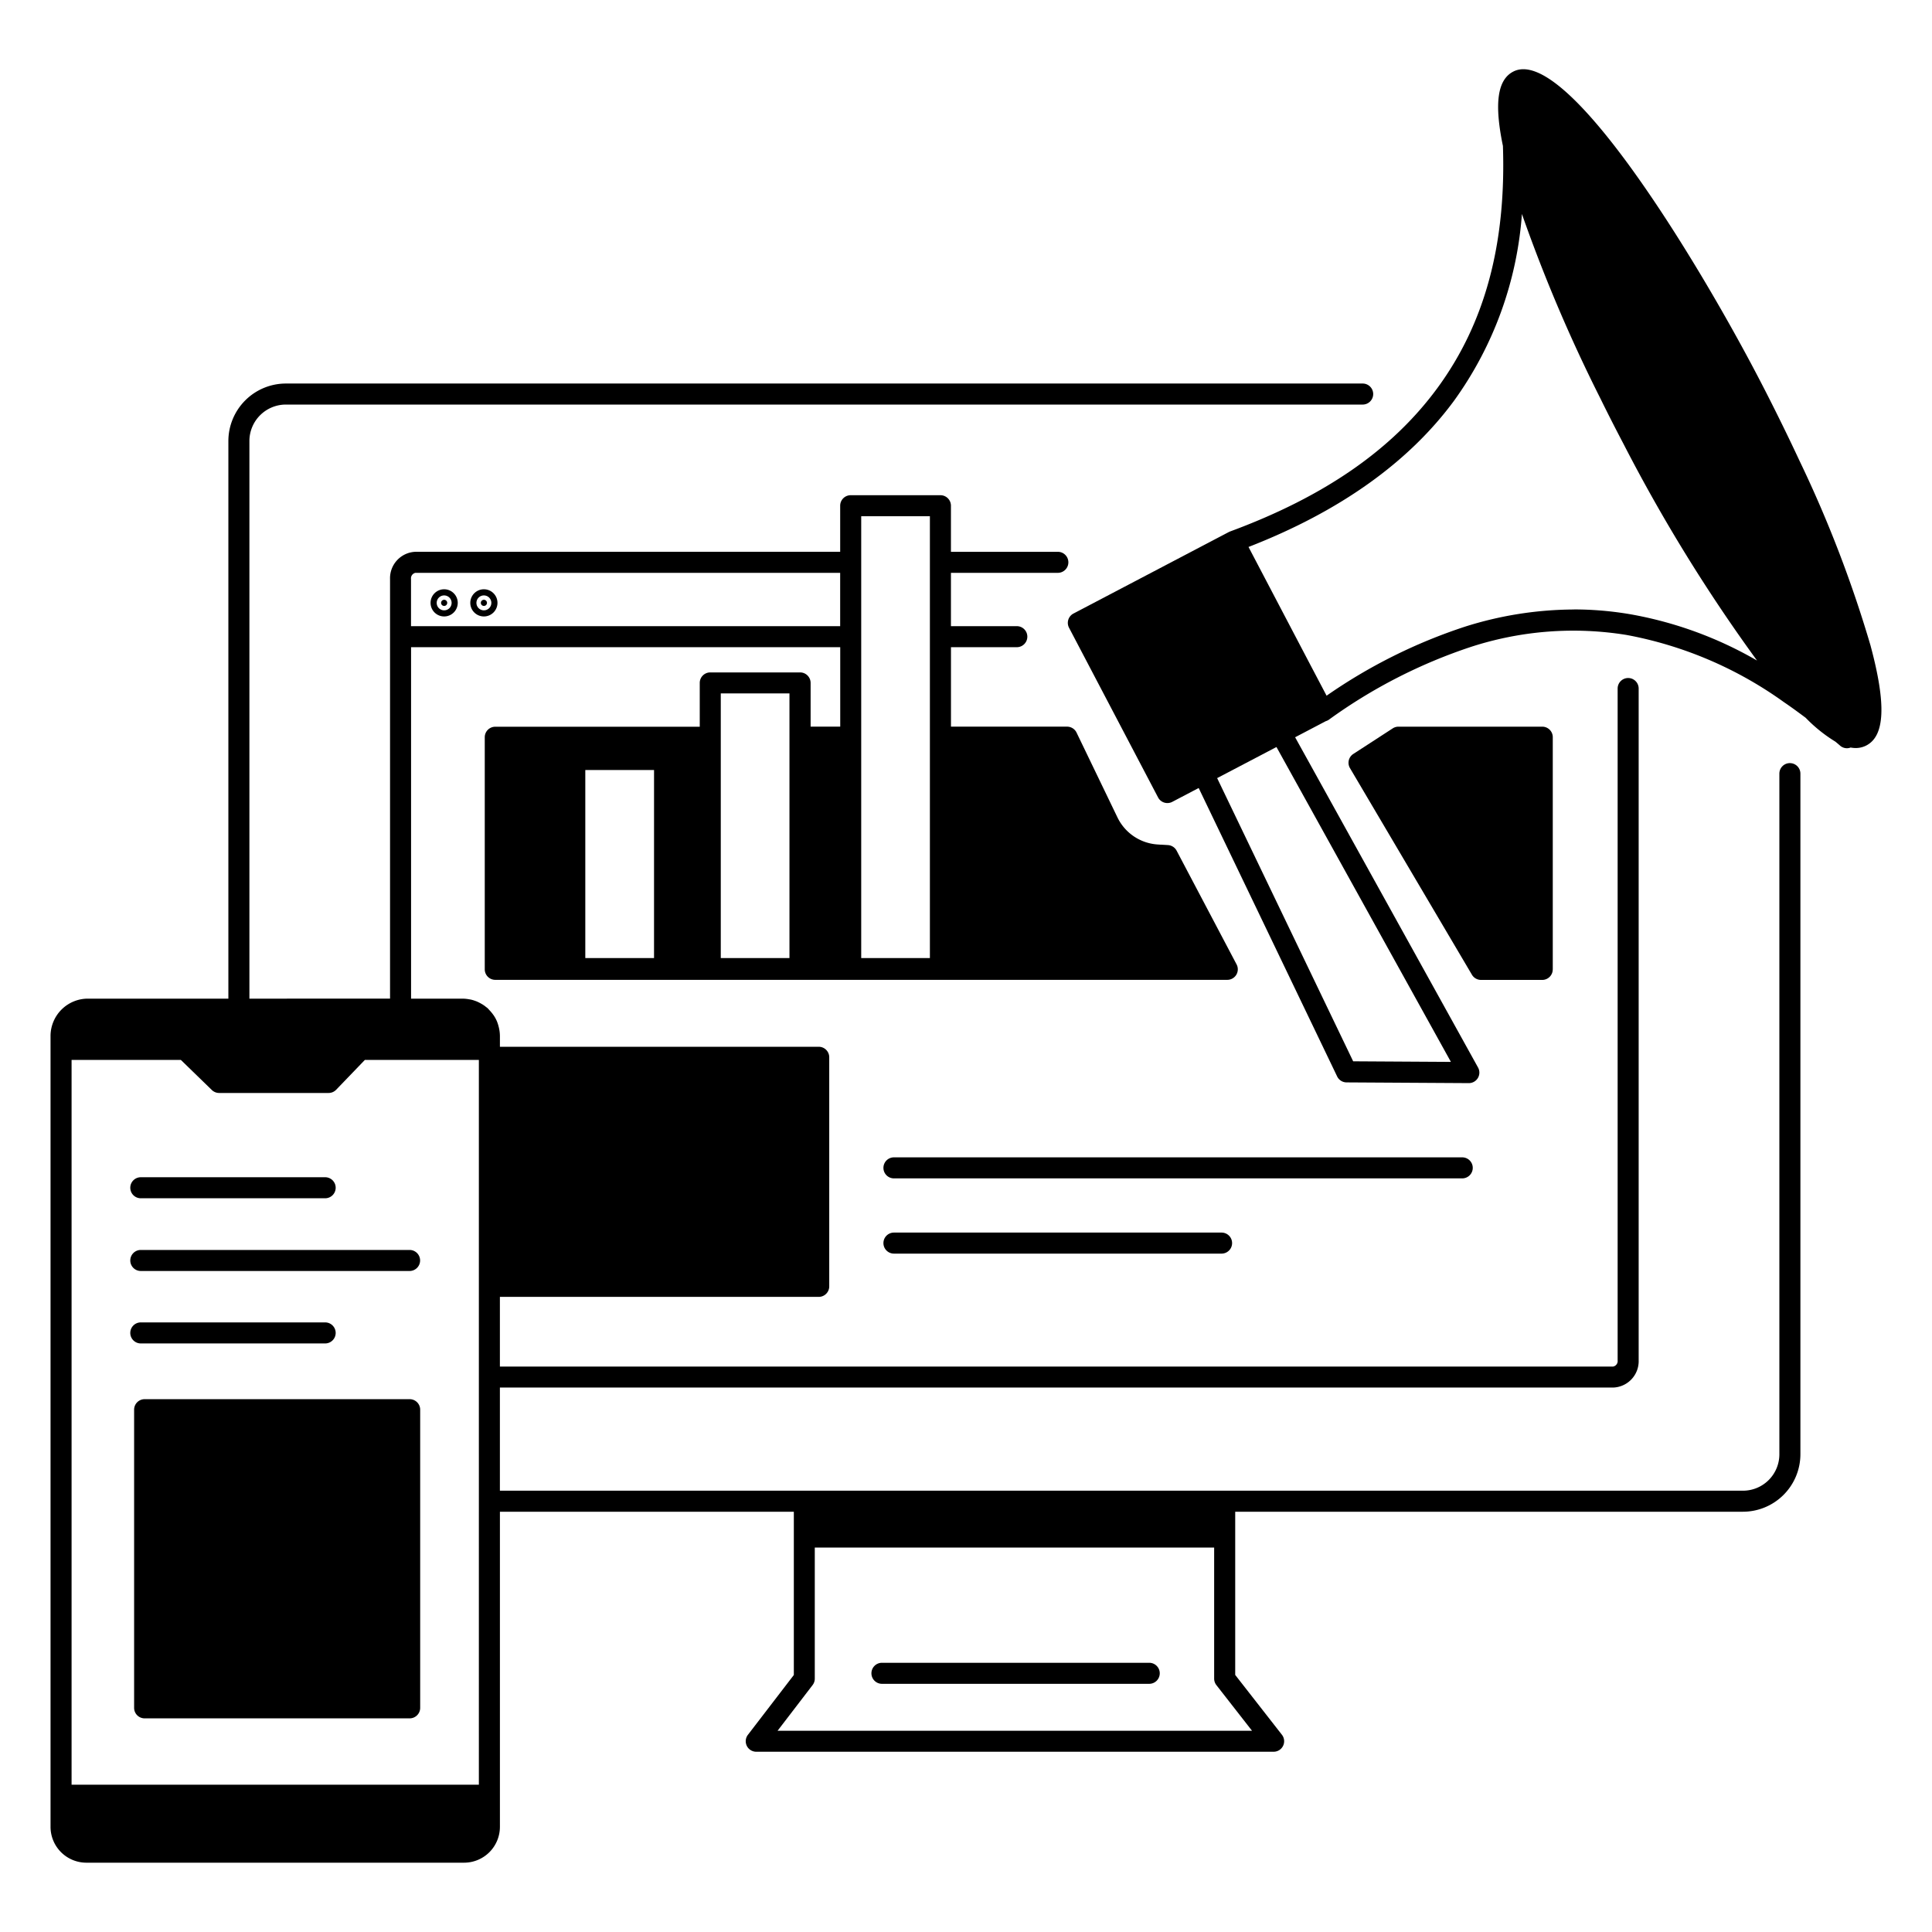
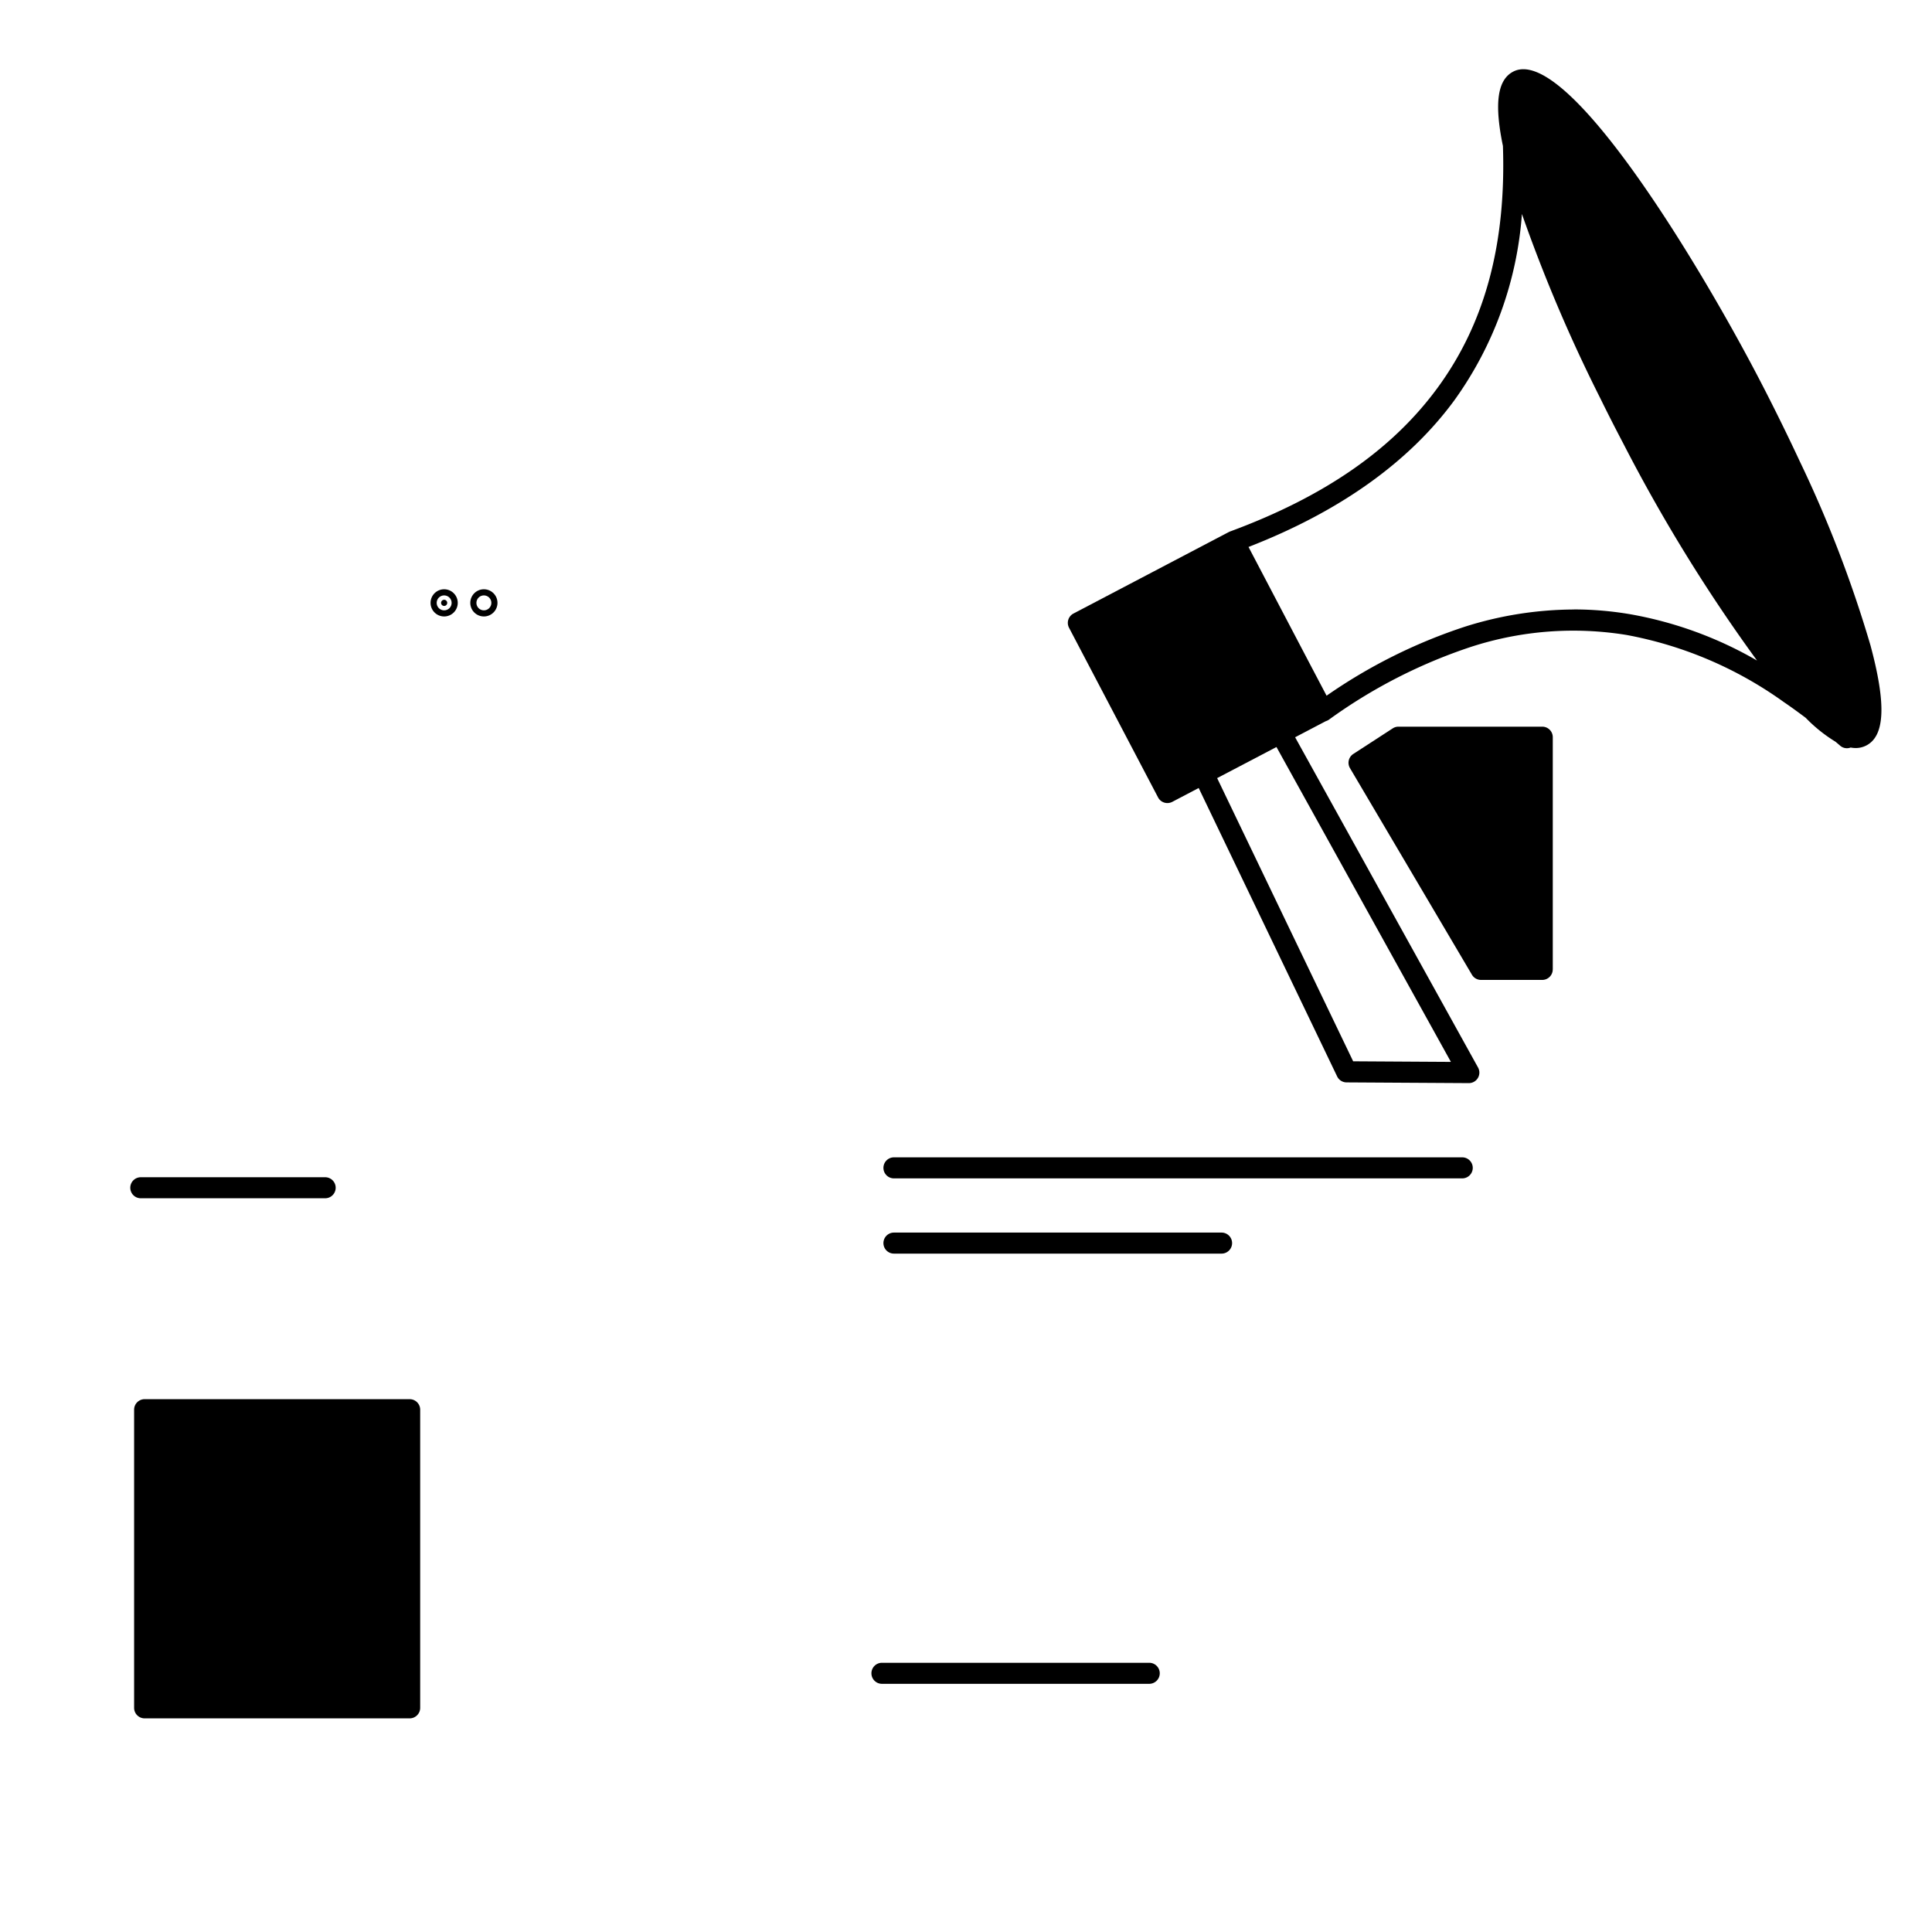
<svg xmlns="http://www.w3.org/2000/svg" id="グループ_17158" data-name="グループ 17158" width="122" height="122" viewBox="0 0 122 122">
  <defs>
    <style>.cls-1{fill:none;}.cls-web{clip-path:url(#clip-path-web);}</style>
    <clipPath id="clip-path-web">
      <rect class="cls-1" x="3.191" y="4.372" width="115.618" height="113.256" />
    </clipPath>
  </defs>
  <g class="cls-web">
    <g id="グループ_17157" data-name="グループ 17157">
-       <path id="パス_123113" data-name="パス 123113" d="M113.026,48.188a.664.664,0,0,0-.664.664h0V91.833a2.3,2.3,0,0,1-2.3,2.3H31.567V87.62h70.3a1.668,1.668,0,0,0,1.61-1.717V43.479a.664.664,0,0,0-1.328,0V85.905a.355.355,0,0,1-.282.389h-70.3v-4.4H51.7a.664.664,0,0,0,.664-.664h0V66.761A.664.664,0,0,0,51.7,66.1H31.568v-.671a2.381,2.381,0,0,0-.086-.622,2.341,2.341,0,0,0-.1-.307,2.109,2.109,0,0,0-.209-.385l-.01-.013a2.413,2.413,0,0,0-.184-.233l-.01-.013c-.013-.015-.027-.027-.04-.042s-.044-.048-.067-.071l0-.006a.83.83,0,0,0-.131-.12l-.011-.009-.05-.038c-.033-.026-.065-.053-.1-.076l-.018-.012-.056-.037-.04-.026-.033-.018c-.053-.032-.106-.061-.162-.089l-.014-.008-.042-.019c-.031-.014-.061-.03-.093-.043l-.013-.006c-.038-.015-.075-.027-.112-.04s-.055-.021-.083-.029a2.027,2.027,0,0,0-.2-.052h-.008l-.028-.006h0l-.037-.005c-.061-.011-.123-.022-.186-.028h0a2.044,2.044,0,0,0-.235-.013H25.958V40.868h27.1v5.018h-1.87V43.12a.665.665,0,0,0-.668-.659H44.851a.664.664,0,0,0-.664.664h0v2.766H31.275a.664.664,0,0,0-.664.664h0V61.21a.664.664,0,0,0,.664.664H77.5a.664.664,0,0,0,.587-.974L74.3,53.717a.666.666,0,0,0-.548-.353l-.428-.026h-.045l-.162-.011a3.033,3.033,0,0,1-2.554-1.712l-2.582-5.354a.664.664,0,0,0-.6-.375h-7.33V40.868h4.158a.664.664,0,0,0,0-1.328H60.049V36.173H66.8a.664.664,0,0,0,0-1.328H60.049v-2.91a.664.664,0,0,0-.664-.664H53.719a.664.664,0,0,0-.664.664h0v2.909H26.24a1.668,1.668,0,0,0-1.61,1.717v26.5H15.749V27.847a2.305,2.305,0,0,1,2.3-2.3h68a.664.664,0,0,0,0-1.328H18.054a3.636,3.636,0,0,0-3.633,3.63V63.061H5.553a2.363,2.363,0,0,0-2.362,2.366v49.934a2.265,2.265,0,0,0,2.262,2.262H29.306a2.265,2.265,0,0,0,2.262-2.262v-19.9h18.56v10.31l-2.9,3.778a.664.664,0,0,0,.527,1.068H80.426a.664.664,0,0,0,.523-1.073L78,105.767V95.461H110.06a3.634,3.634,0,0,0,3.63-3.63V48.853a.664.664,0,0,0-.664-.664h0M41.3,60.5h-4.34V48.623h4.341Zm4.211-16.715h4.341V60.5H45.515V43.785ZM54.383,32.6H58.72V60.5H54.383ZM26.24,36.173H53.054V39.54h-27.1V36.561a.355.355,0,0,1,.282-.389M4.52,112.7V66.93h6.9l1.956,1.9a.666.666,0,0,0,.463.188h6.906a.664.664,0,0,0,.479-.2l1.815-1.886h7.2V112.7Zm74.543-3.406H49.1l2.214-2.888a.665.665,0,0,0,.137-.4V97.722H76.67V106a.667.667,0,0,0,.141.409Z" />
      <path id="パス_123114" data-name="パス 123114" d="M25.869,88.354H9.133a.664.664,0,0,0-.664.664h0v18.827a.664.664,0,0,0,.664.664H25.869a.664.664,0,0,0,.664-.664h0V89.018a.664.664,0,0,0-.664-.664h0" />
      <path id="パス_123115" data-name="パス 123115" d="M8.891,75.667H20.533a.664.664,0,0,0,0-1.328H8.891a.664.664,0,1,0,0,1.328" />
-       <path id="パス_123116" data-name="パス 123116" d="M20.533,84.834a.664.664,0,0,0,0-1.328H8.891a.664.664,0,1,0,0,1.328Z" />
-       <path id="パス_123117" data-name="パス 123117" d="M25.864,78.931H8.891a.664.664,0,1,0,0,1.328H25.864a.664.664,0,0,0,0-1.328" />
      <path id="パス_123118" data-name="パス 123118" d="M93,73.747a.664.664,0,0,0-.664-.664H56.45a.664.664,0,0,0,0,1.328H92.339A.664.664,0,0,0,93,73.747h0" />
      <path id="パス_123119" data-name="パス 123119" d="M56.45,77.834a.664.664,0,0,0,0,1.328H77.139a.664.664,0,0,0,0-1.328Z" />
      <path id="パス_123120" data-name="パス 123120" d="M98.053,61.21V46.551a.664.664,0,0,0-.664-.664h-9.08a.666.666,0,0,0-.362.107L85.46,47.608a.664.664,0,0,0-.211.9l7.7,13.045a.665.665,0,0,0,.572.326h3.866a.664.664,0,0,0,.664-.664h0" />
      <path id="パス_123121" data-name="パス 123121" d="M28.047,38.263a.194.194,0,1,0-.194-.194.194.194,0,0,0,.194.194h0" />
      <path id="パス_123122" data-name="パス 123122" d="M28.047,38.927a.858.858,0,1,0-.858-.858.858.858,0,0,0,.858.858m0-1.328a.471.471,0,1,1-.471.471.471.471,0,0,1,.471-.471h0" />
-       <path id="パス_123123" data-name="パス 123123" d="M30.557,38.263a.194.194,0,1,0-.194-.194.194.194,0,0,0,.194.194h0" />
+       <path id="パス_123123" data-name="パス 123123" d="M30.557,38.263h0" />
      <path id="パス_123124" data-name="パス 123124" d="M30.556,38.927a.858.858,0,1,0-.858-.858.858.858,0,0,0,.858.858m0-1.328a.471.471,0,1,1-.471.471.471.471,0,0,1,.471-.471h0" />
      <path id="パス_123125" data-name="パス 123125" d="M72.571,105H55.692a.664.664,0,0,0,0,1.328H72.571a.664.664,0,0,0,0-1.328" />
      <path id="パス_123126" data-name="パス 123126" d="M118.133,40.813a77.209,77.209,0,0,0-4.5-11.718c-.656-1.407-1.38-2.887-2.153-4.4q-.28-.546-.571-1.1c-3.861-7.357-12.044-20.811-15.36-19.07-.992.52-1.2,2.013-.644,4.692.207,6.207-1.143,11.2-4.127,15.271-2.863,3.907-7.149,6.874-13.1,9.072-.012,0-.023.012-.035.017a.373.373,0,0,0-.044.018l-9.81,5.147a.664.664,0,0,0-.282.9l0,0,5.62,10.71a.664.664,0,0,0,.9.282l0,0,1.666-.874,8.744,18.214a.663.663,0,0,0,.595.376l7.721.046h0a.664.664,0,0,0,.581-.986L81.783,46.556l1.94-1.018a.641.641,0,0,0,.187-.088,32.906,32.906,0,0,1,9.009-4.612,20.923,20.923,0,0,1,9.787-.743,24.733,24.733,0,0,1,9.945,4.244h0c.443.3.9.635,1.374.989a9.482,9.482,0,0,0,1.879,1.508l.068.057c.074.062.148.125.221.189a.65.65,0,0,0,.669.122,1.837,1.837,0,0,0,.314.032,1.447,1.447,0,0,0,.685-.166c1.165-.611,1.251-2.6.269-6.261M91.62,67.055l-6.172-.037L76.859,49.135l3.746-1.963ZM99.4,38.488a23.015,23.015,0,0,0-6.875,1.079,33.6,33.6,0,0,0-8.755,4.364l-1-1.9-3.93-7.492C84.6,32.3,88.976,29.182,91.841,25.274a22.976,22.976,0,0,0,4.264-11.762,97.776,97.776,0,0,0,4.96,11.66c.458.934.943,1.886,1.439,2.829a104.007,104.007,0,0,0,8.447,13.71,24.436,24.436,0,0,0-8.024-2.927,21.187,21.187,0,0,0-3.529-.3" />
    </g>
  </g>
</svg>